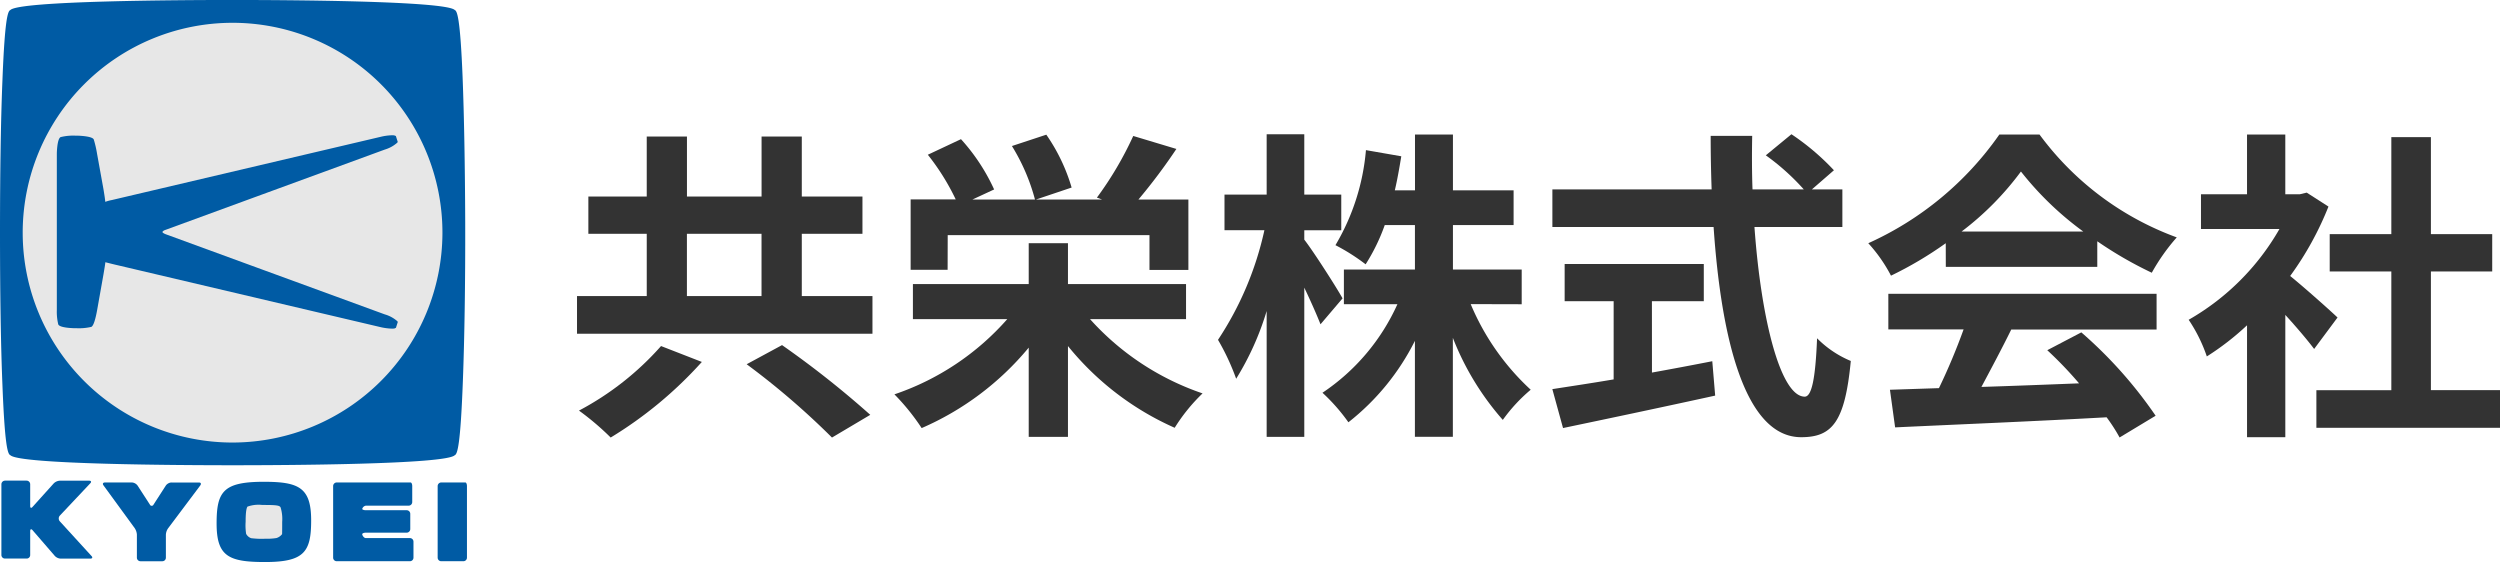
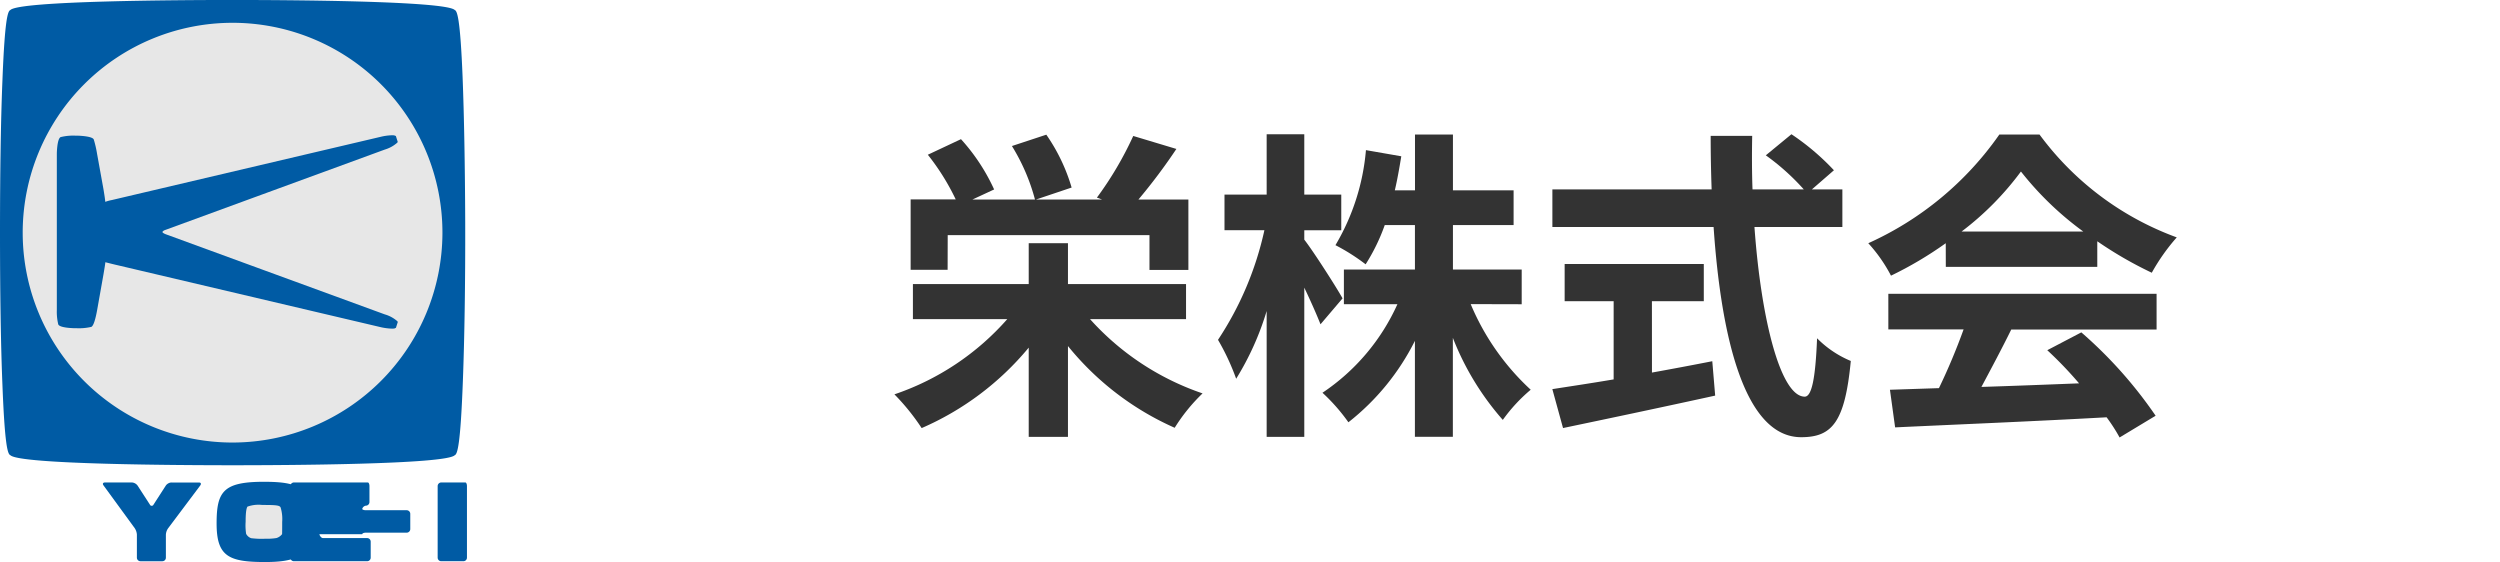
<svg xmlns="http://www.w3.org/2000/svg" width="173.464" height="38.997" viewBox="0 0 173.464 38.997">
  <g transform="translate(-6888.176 -17.499)">
-     <path d="M6948.712,38.044v2.61h-20.5v-2.61h4.839V33.722H6929V31.134h4.05V26.97h2.791v4.164h5.177V26.97h2.791v4.164h4.209v2.588h-4.209v4.322Zm-11.838,4.568a28.119,28.119,0,0,1-6.325,5.245,18.735,18.735,0,0,0-2.2-1.869,20.2,20.2,0,0,0,5.694-4.478Zm-1.036-4.568h5.177V33.722h-5.177Zm6.6,3.4a66.08,66.08,0,0,1,6.122,4.839l-2.656,1.576a53.251,53.251,0,0,0-5.92-5.087Z" fill="#333" />
    <path d="M6963.808,39.642a18.492,18.492,0,0,0,7.809,5.153,12.323,12.323,0,0,0-1.935,2.386,19.883,19.883,0,0,1-7.405-5.671v6.3h-2.723v-6.19a19.946,19.946,0,0,1-7.428,5.582,15.287,15.287,0,0,0-1.89-2.341,18.212,18.212,0,0,0,7.832-5.221h-6.549V37.211h8.035V34.375h2.723v2.836h8.193v2.431Zm-9.881-3.421h-2.566V31.336h3.129a16.034,16.034,0,0,0-1.936-3.1l2.3-1.081a13.525,13.525,0,0,1,2.3,3.489l-1.508.7h4.343a13.74,13.74,0,0,0-1.6-3.713l2.386-.787a12.648,12.648,0,0,1,1.756,3.668l-2.476.832h4.591l-.36-.134a23.934,23.934,0,0,0,2.521-4.277l2.993.9a39.586,39.586,0,0,1-2.633,3.51h3.466v4.885h-2.7V33.813h-14Z" fill="#333" />
    <path d="M6979.8,40c-.247-.63-.675-1.6-1.125-2.543V47.812h-2.611V39.079a19.67,19.67,0,0,1-2.116,4.7,16.2,16.2,0,0,0-1.26-2.7,22.442,22.442,0,0,0,3.219-7.607h-2.769V31h2.926V26.813h2.611V31h2.566v2.476h-2.566v.652c.653.834,2.3,3.421,2.655,4.074Zm10.421-1.4a17.024,17.024,0,0,0,4.164,5.941,11.337,11.337,0,0,0-1.936,2.093,19.135,19.135,0,0,1-3.466-5.694v6.865h-2.633V41.149a16.649,16.649,0,0,1-4.614,5.65,12.9,12.9,0,0,0-1.8-2.048,14.6,14.6,0,0,0,5.2-6.144h-3.713V36.2h4.929V33.115h-2.094a13.344,13.344,0,0,1-1.327,2.723,13.935,13.935,0,0,0-2.094-1.328,15.484,15.484,0,0,0,2.116-6.594l2.453.427c-.135.81-.27,1.6-.45,2.364h1.4V26.836h2.633v3.871h4.209v2.408h-4.209V36.2h4.771v2.409Z" fill="#333" />
    <path d="M7009.91,33.25c.473,6.572,1.846,11.771,3.489,11.771.473,0,.743-1.193.855-4.051a7.159,7.159,0,0,0,2.341,1.575c-.405,4.254-1.305,5.289-3.444,5.289-3.848,0-5.536-6.662-6.076-14.584h-11.186V30.639h11.05c-.044-1.216-.067-2.476-.067-3.714h2.881c-.023,1.238-.023,2.5.022,3.714h3.557a15.962,15.962,0,0,0-2.634-2.363l1.778-1.463a16.739,16.739,0,0,1,2.948,2.5l-1.53,1.328h2.116V33.25Zm-7.112,10.1c1.373-.248,2.814-.518,4.186-.788l.2,2.386c-3.691.811-7.652,1.643-10.556,2.251l-.742-2.7c1.148-.18,2.633-.4,4.254-.675V38.4h-3.4V35.815h9.655V38.4h-3.6Z" fill="#333" />
    <path d="M7023.183,34.375a25.873,25.873,0,0,1-3.8,2.251,10.484,10.484,0,0,0-1.575-2.251,22.208,22.208,0,0,0,9.092-7.539h2.791a20.593,20.593,0,0,0,9.521,7.134,13.792,13.792,0,0,0-1.733,2.453,27.157,27.157,0,0,1-3.782-2.183v1.778h-10.51Zm-3.984,3.511h18.613v2.476h-10.083c-.653,1.328-1.4,2.723-2.071,3.984,2.161-.068,4.479-.158,6.775-.248a26.854,26.854,0,0,0-2.206-2.3l2.363-1.237a30.229,30.229,0,0,1,5.155,5.784l-2.5,1.508a12,12,0,0,0-.9-1.4c-5.289.293-10.848.518-14.675.7l-.359-2.611,3.4-.112a42.967,42.967,0,0,0,1.71-4.074H7019.2Zm13.527-4.321A21.94,21.94,0,0,1,7028.4,29.4a20.436,20.436,0,0,1-4.118,4.164Z" fill="#333" />
-     <path d="M7048.744,41.712c-.473-.63-1.238-1.53-2-2.363v8.485h-2.656V40.069a18.55,18.55,0,0,1-2.79,2.161,10.767,10.767,0,0,0-1.26-2.543,16.926,16.926,0,0,0,6.3-6.3h-5.446V30.977h3.195V26.836h2.656v4.141h1.013l.473-.113,1.508.968a21.815,21.815,0,0,1-2.656,4.816c1.08.878,2.814,2.431,3.286,2.881Zm12.9,2.859v2.61H7048.9v-2.61h5.2V36.333h-4.276V33.745h4.276v-6.73h2.746v6.73h4.254v2.588h-4.254v8.238Z" fill="#333" />
    <rect width="4.236" height="3.714" transform="translate(6904.277 51.809)" fill="#e7e7e7" />
    <rect width="30.031" height="30.25" transform="translate(6889.297 18.505)" fill="#e7e7e7" />
    <path d="M6920.273,22.834c-.164-4.082-.377-4.577-.541-4.637-.6-.645-11.918-.7-15.418-.7s-14.822.053-15.421.7c-.172.066-.383.575-.549,4.9-.114,2.782-.168,6.523-.168,10.549s.054,7.76.168,10.542c.166,4.329.377,4.832.549,4.892.6.651,11.918.7,15.421.7s14.84-.05,15.418-.7c.174-.067.393-.622.561-5.162.111-2.9.174-6.906.162-10.991C6920.441,29.044,6920.377,25.457,6920.273,22.834Zm-15.959,25.371a14.562,14.562,0,1,1,14.561-14.565A14.578,14.578,0,0,1,6904.314,48.205Z" fill="#005ba4" />
    <path d="M6914.875,39.313l-15.213-5.566c-.156-.062-.215-.121-.215-.149s.059-.1.215-.15l15.213-5.571a2.275,2.275,0,0,0,.873-.485l.025-.048-.127-.4-.044-.027a.555.555,0,0,0-.223-.033,3.789,3.789,0,0,0-.781.106l-18.653,4.387a2.93,2.93,0,0,0-.465.127c0-.094-.068-.543-.13-.907l-.442-2.445a7.386,7.386,0,0,0-.226-.976c-.114-.252-1.172-.265-1.182-.265h-.109a3.672,3.672,0,0,0-1.006.1c-.258.117-.266,1.161-.266,1.177v10.82a3.73,3.73,0,0,0,.1,1c.109.258,1.162.265,1.174.265h.109a3.765,3.765,0,0,0,1.01-.093c.174-.078.312-.664.4-1.145l.444-2.5c.052-.315.117-.689.13-.841.2.051.743.187.815.2l18.3,4.308a3.977,3.977,0,0,0,.781.1c.141,0,.193-.015.223-.04l.044-.019.127-.4-.025-.052A2.258,2.258,0,0,0,6914.875,39.313Z" fill="#005ba4" />
-     <path d="M6894.439,51.034c.1-.1.059-.182-.078-.182h-2.035a.655.655,0,0,0-.42.186l-1.47,1.631c-.09.108-.165.078-.165-.058V51.1a.253.253,0,0,0-.248-.252h-1.5a.256.256,0,0,0-.25.252v4.909a.247.247,0,0,0,.25.246h1.5a.244.244,0,0,0,.248-.246V54.346c0-.134.073-.162.159-.065l1.549,1.791a.6.6,0,0,0,.406.187h2.062c.135,0,.172-.083.08-.179l-2.211-2.421a.3.3,0,0,1,0-.371Z" fill="#005ba4" />
    <path d="M6900.068,50.975a.524.524,0,0,0-.382.209l-.852,1.32a.14.14,0,0,1-.262,0l-.855-1.32a.536.536,0,0,0-.389-.209h-1.863c-.145,0-.192.093-.106.205l2.161,2.962a.91.91,0,0,1,.154.45v1.6a.249.249,0,0,0,.246.249h1.516a.246.246,0,0,0,.25-.249V54.6a.847.847,0,0,1,.156-.447l2.228-2.968c.082-.112.047-.205-.074-.205h-1.928Z" fill="#005ba4" />
    <path d="M6906.486,50.928c-2.824,0-3.281.681-3.281,2.894,0,2.28.836,2.674,3.361,2.674,2.737,0,3.2-.719,3.2-2.889,0-2.28-.856-2.679-3.282-2.679m-1.123,1.719a2.27,2.27,0,0,1,1.014-.111c.912,0,1.2.018,1.271.172a2.763,2.763,0,0,1,.11,1c0,.853-.008.853-.008.853a.777.777,0,0,1-.387.27,4.028,4.028,0,0,1-.769.048,5.755,5.755,0,0,1-.992-.038.633.633,0,0,1-.346-.3,3.831,3.831,0,0,1-.035-.835c0-.854.095-1.029.142-1.064" fill="#005ba4" />
-     <path d="M6913.309,54.567c0-.062.113-.108.25-.108h2.832a.252.252,0,0,0,.252-.248V53.149a.252.252,0,0,0-.252-.248h-2.832c-.137,0-.25-.044-.25-.091a.31.31,0,0,1,.25-.224h2.968a.253.253,0,0,0,.252-.252V51.228c0-.139-.052-.253-.113-.253h-5.127a.251.251,0,0,0-.248.253v4.963a.247.247,0,0,0,.248.249h5.078a.248.248,0,0,0,.248-.249V55.082a.248.248,0,0,0-.248-.248h-3.058c-.137,0-.25-.195-.25-.267" fill="#005ba4" />
+     <path d="M6913.309,54.567c0-.062.113-.108.25-.108h2.832a.252.252,0,0,0,.252-.248V53.149a.252.252,0,0,0-.252-.248h-2.832c-.137,0-.25-.044-.25-.091a.31.31,0,0,1,.25-.224a.253.253,0,0,0,.252-.252V51.228c0-.139-.052-.253-.113-.253h-5.127a.251.251,0,0,0-.248.253v4.963a.247.247,0,0,0,.248.249h5.078a.248.248,0,0,0,.248-.249V55.082a.248.248,0,0,0-.248-.248h-3.058c-.137,0-.25-.195-.25-.267" fill="#005ba4" />
    <path d="M6920.467,50.975h-1.674a.253.253,0,0,0-.25.253v4.963a.249.249,0,0,0,.25.249h1.533a.247.247,0,0,0,.25-.249V51.228c0-.139-.051-.253-.109-.253" fill="#005ba4" />
  </g>
</svg>